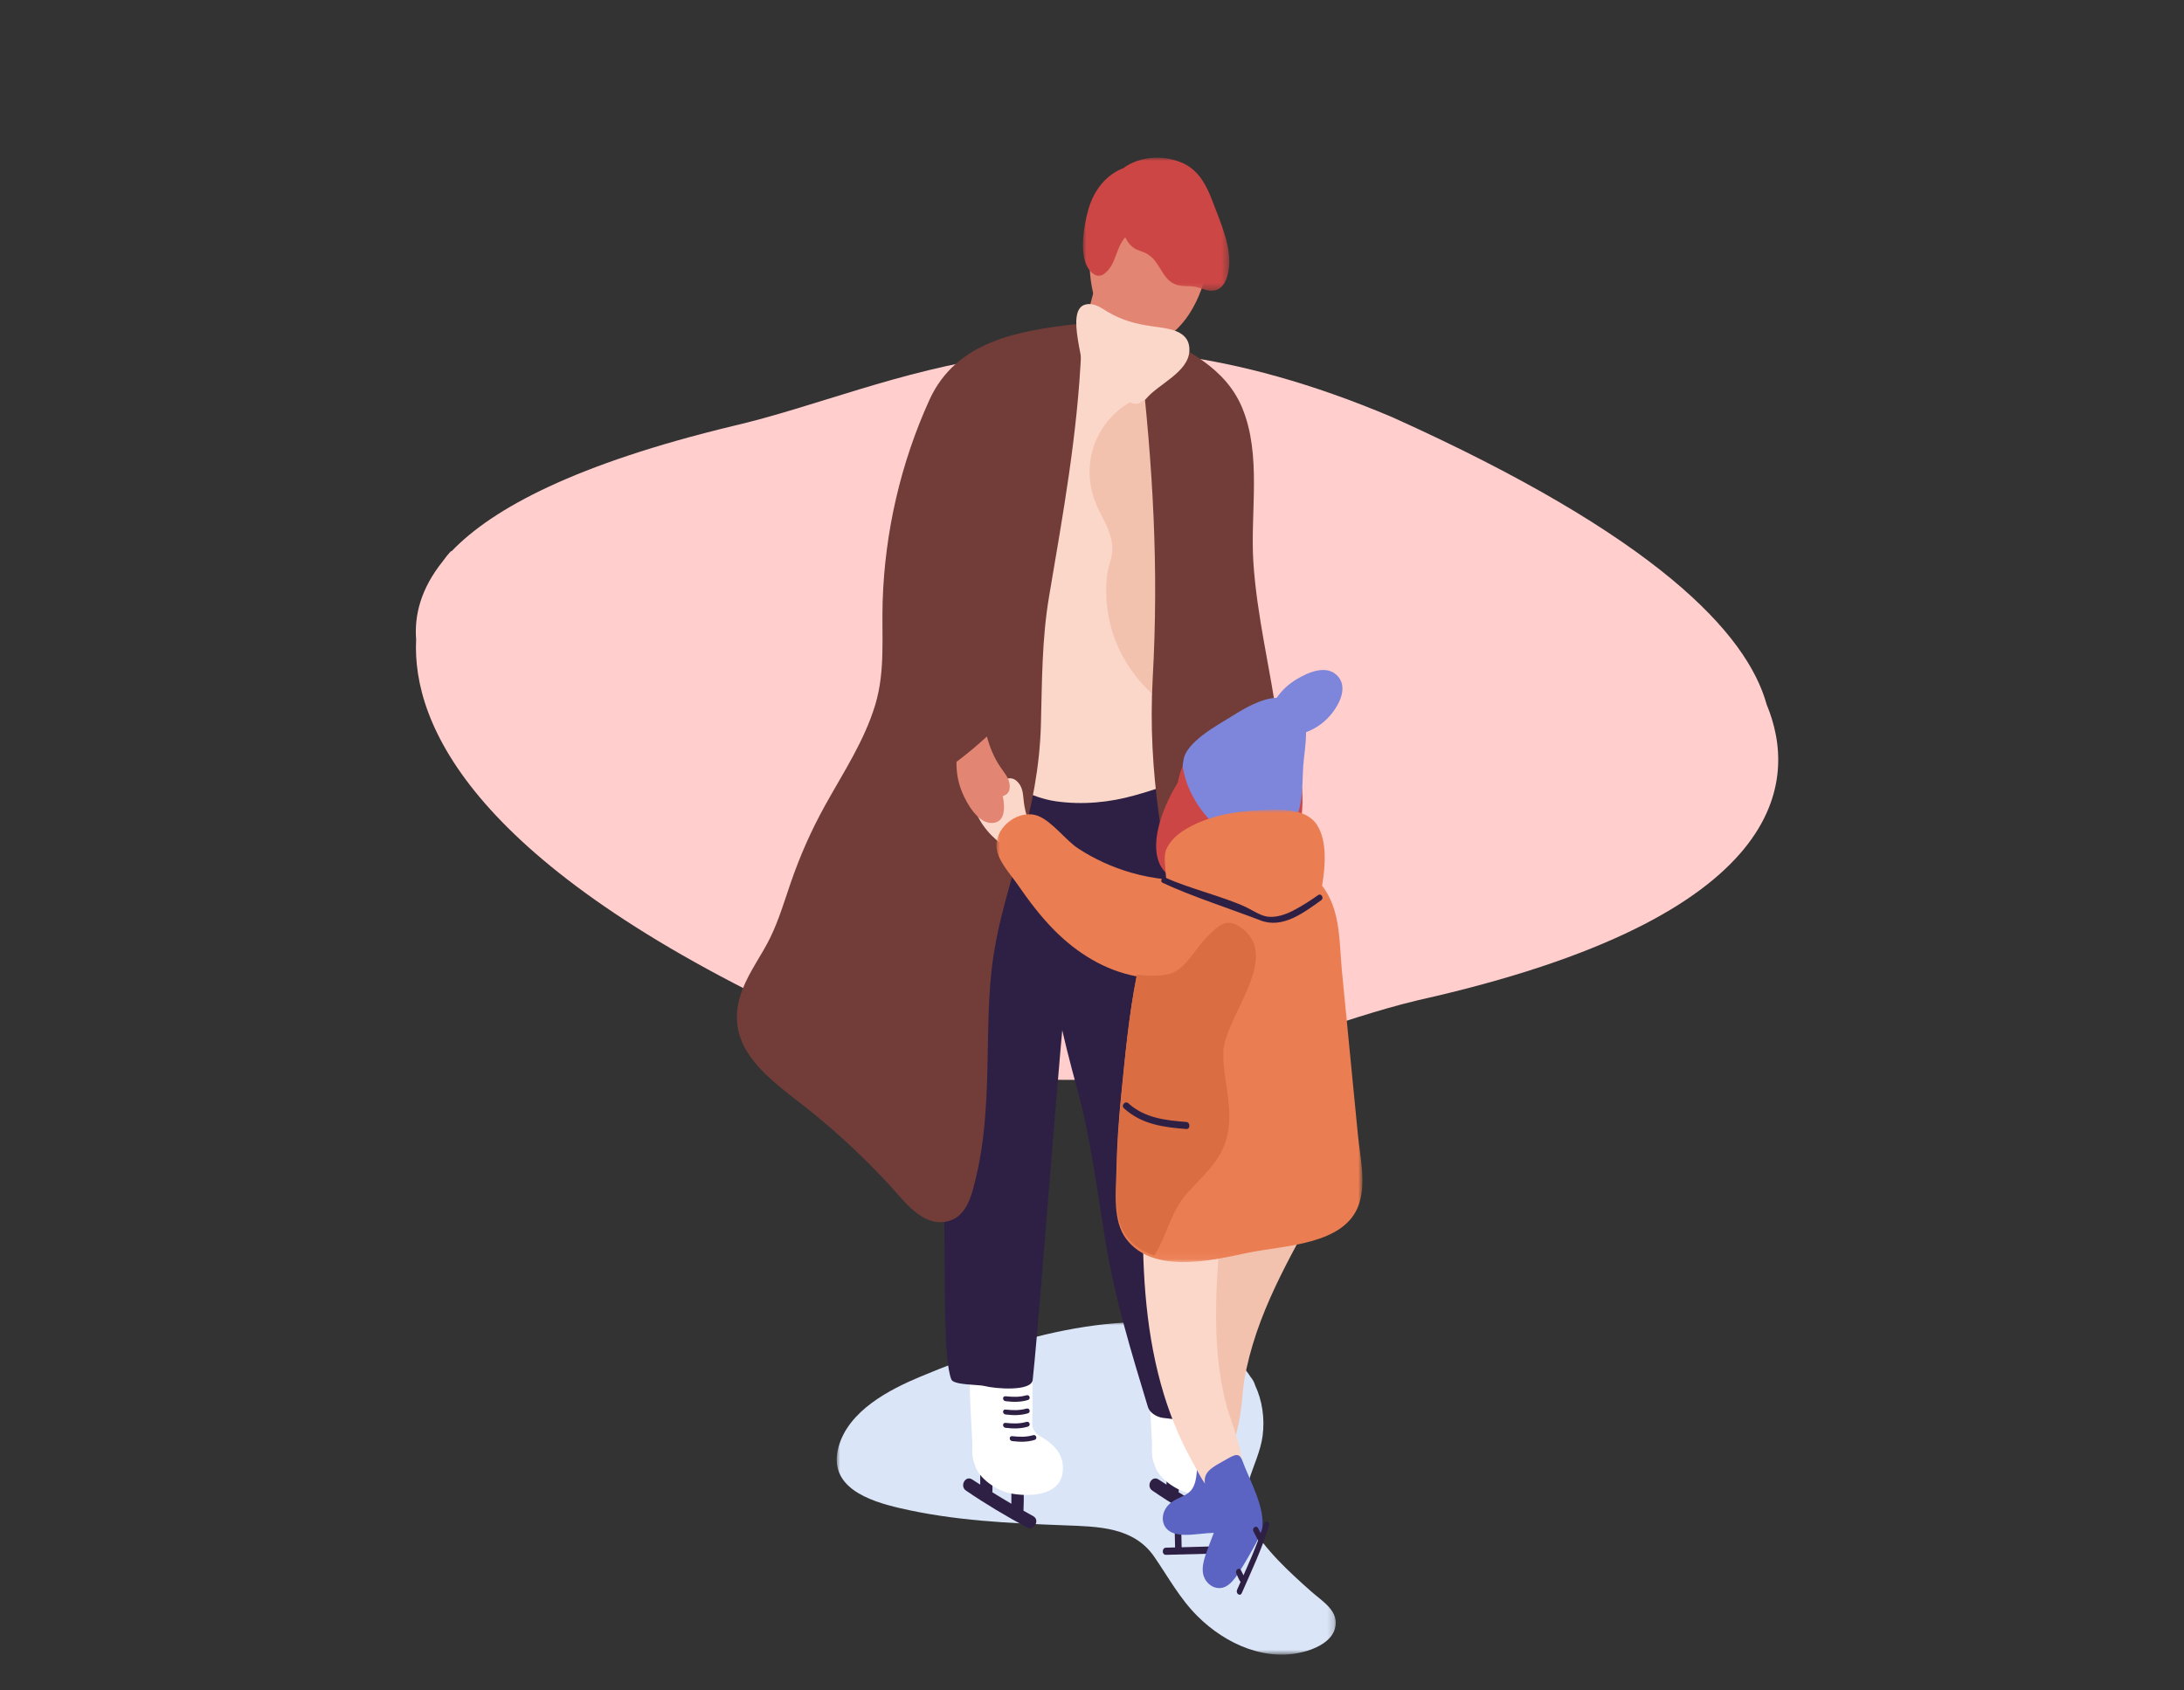
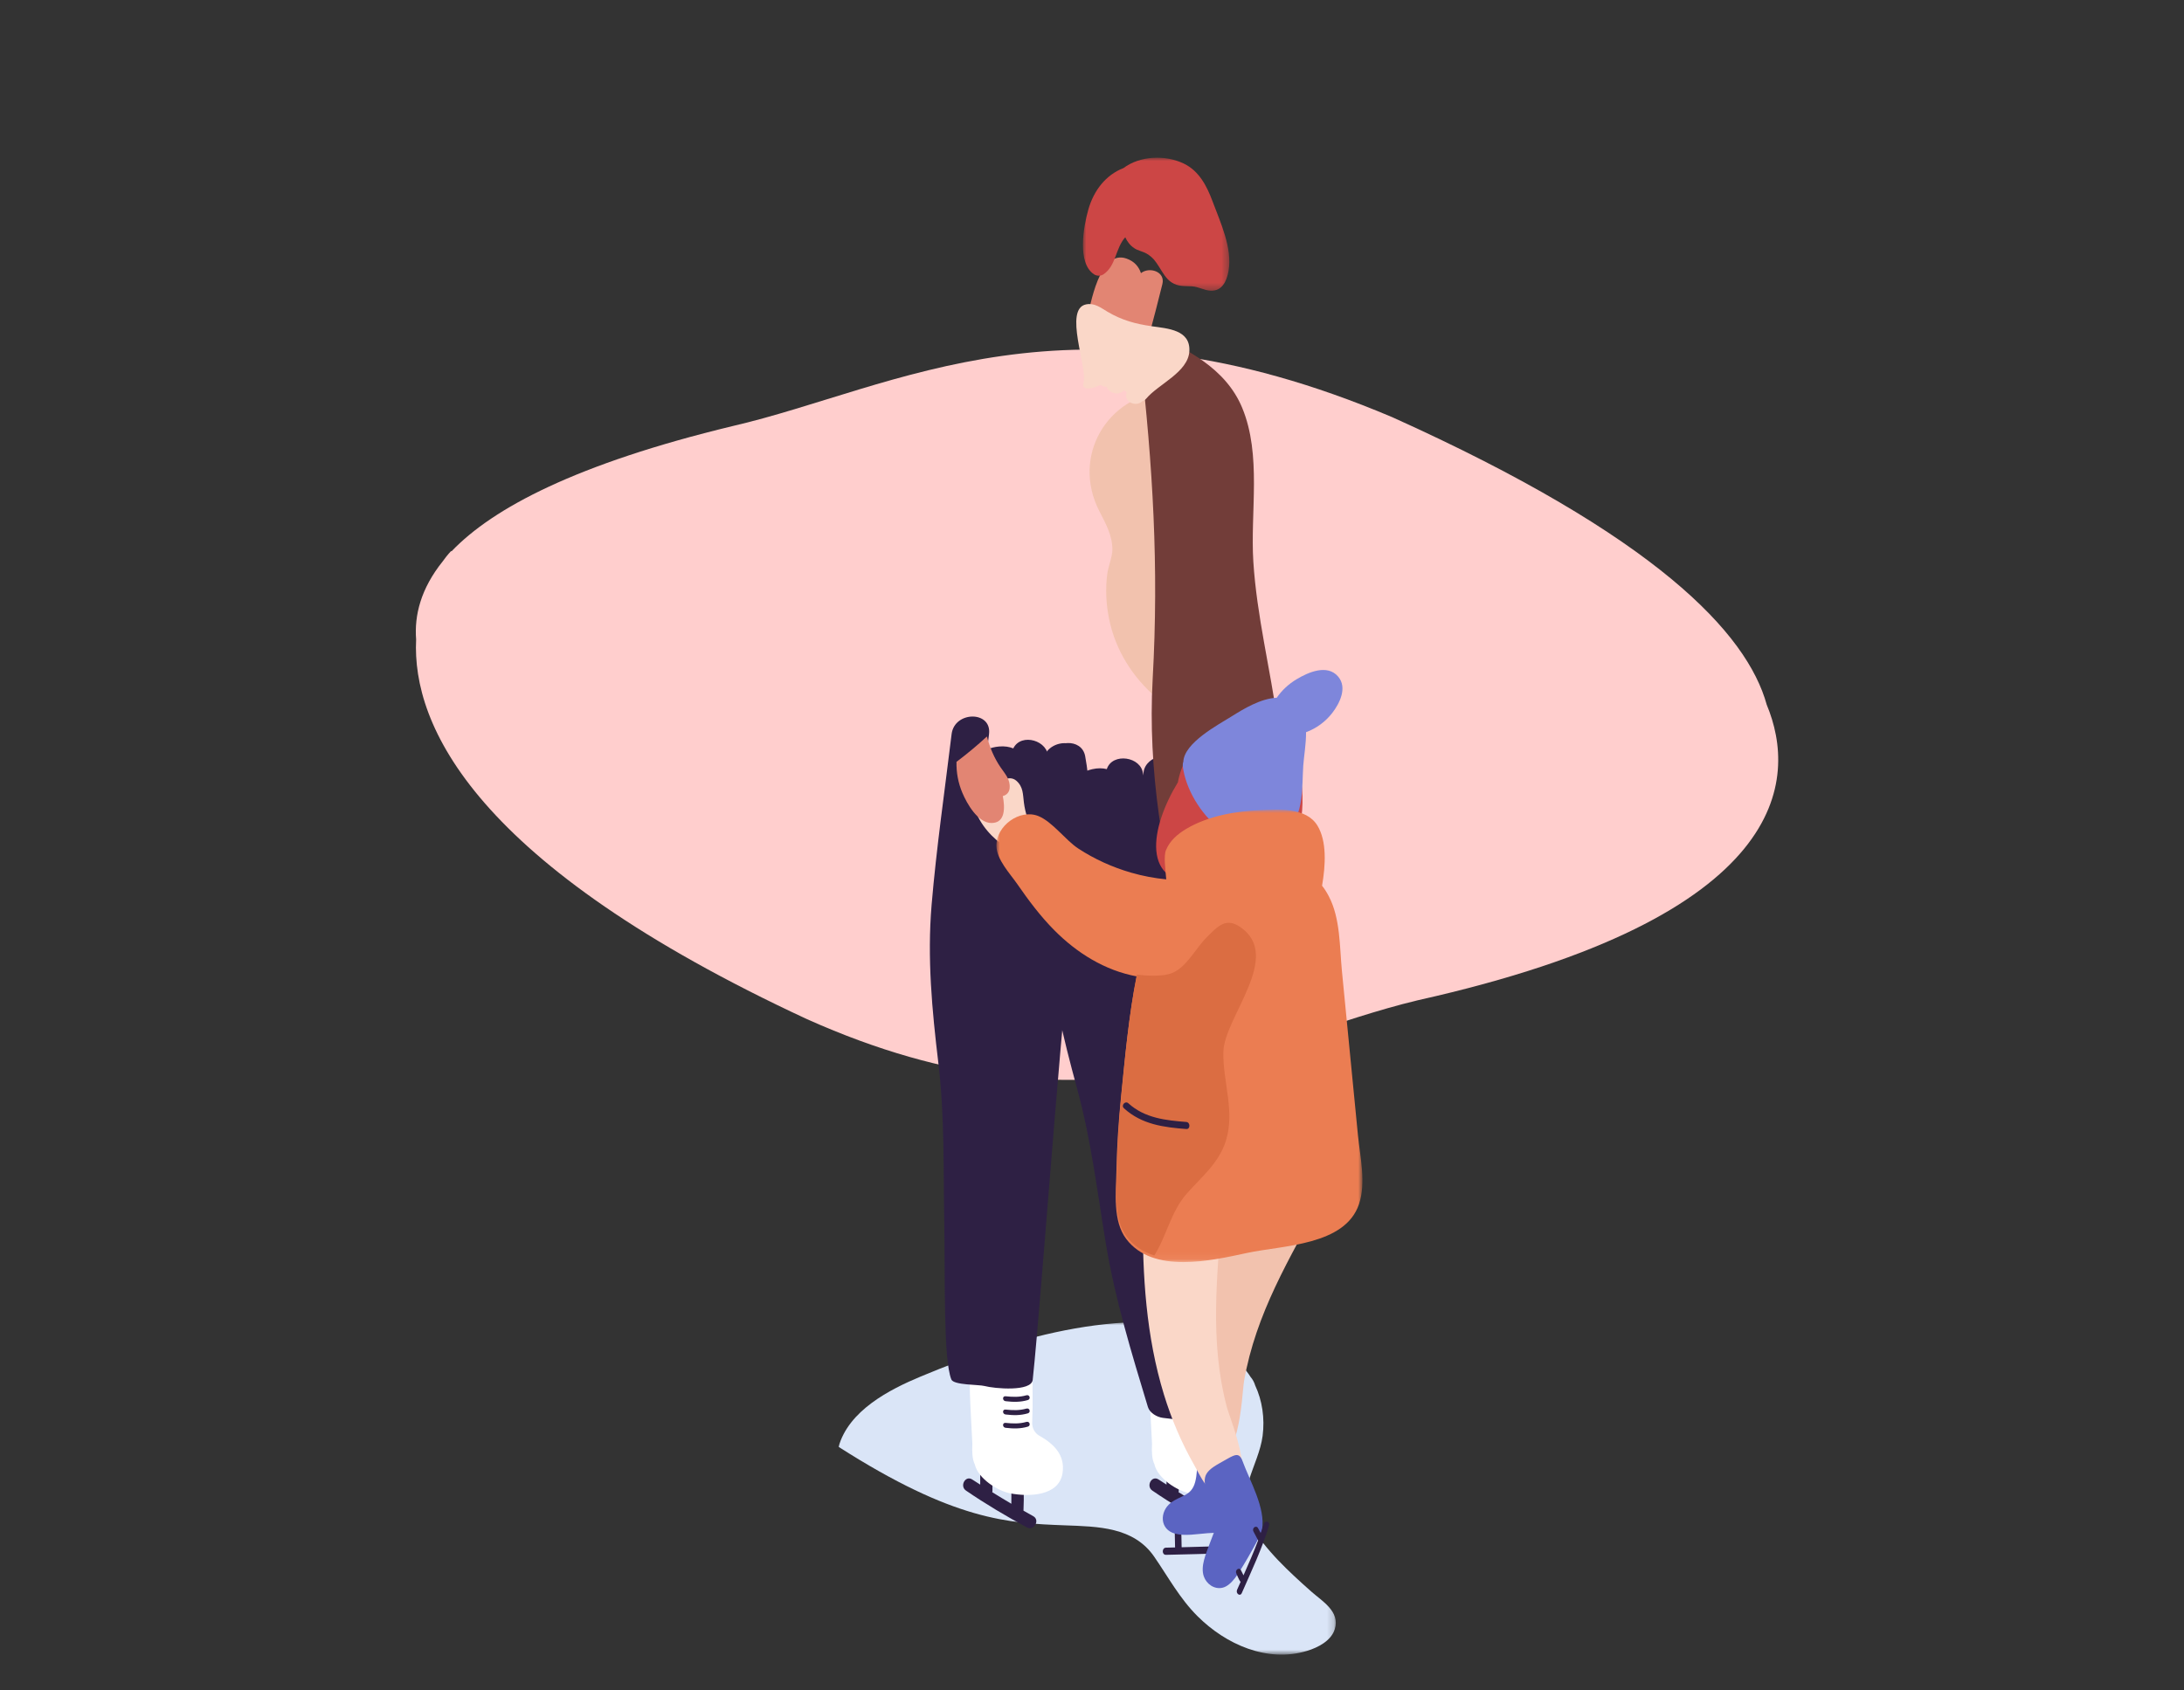
<svg xmlns="http://www.w3.org/2000/svg" xmlns:xlink="http://www.w3.org/1999/xlink" width="323px" height="250px" viewBox="0 0 323 250" version="1.1">
  <rect x="0" y="0" width="323" height="250" fill="#333333" stroke="none" />
  <title>Artboard</title>
  <defs>
    <rect id="path-1" x="0" y="0" width="267.538" height="235" />
    <polygon id="path-3" points="0 0 73.814 0 73.814 49.209 0 49.209" />
    <polygon id="path-5" points="0 0 54.13 0 54.13 66.925 0 66.925" />
    <polygon id="path-7" points="0 0 21.652 0 21.652 19.684 0 19.684" />
  </defs>
  <g id="Artboard" stroke="none" stroke-width="1" fill="none" fill-rule="evenodd">
    <g id="Image" transform="translate(28, 17)">
      <mask id="mask-2" fill="white">
        <use xlink:href="#path-1" />
      </mask>
      <g id="Mask" />
      <g id="people" mask="url(#mask-2)">
        <g transform="translate(23.5, 6.327)">
          <path d="M144.256,30.155 C186.093,39.239 202.209,50.516 207.247,60.243 C213.965,69.974 217.409,90.137 165.864,113.733 C143.793,124.236 123.463,144.985 78.114,135.259 C25.066,123.103 11.883,104.842 9.86,92.332 C8.849,88.916 8.959,84.856 11.307,80.201 C11.79,79.092 12.183,78.482 12.183,78.482 L12.277,78.47 C16.935,70.942 27.659,61.966 49.064,51.727 C71.685,41.16 93.116,20.241 144.256,30.155 Z" id="Combined-Shape" fill="#FFCECD" transform="translate(110.134, 82.672) rotate(12) translate(-110.134, -82.672) " />
          <g id="Group-3" stroke-width="1" fill="none" transform="translate(72.243, 172.233)">
            <mask id="mask-4" fill="white">
              <use xlink:href="#path-3" />
            </mask>
            <g id="Clip-2" />
-             <path d="M70.166,39.861 C67.016,37.058 63.243,33.629 61.192,29.891 C58.801,25.534 62.424,21.215 62.99,16.855 C63.328,14.261 62.935,11.611 61.888,9.38 C61.748,8.922 61.529,8.5 61.209,8.132 C60.511,7.031 59.628,6.078 58.569,5.348 C60.292,5.214 60.841,2.397 58.866,1.82 C43.253,-2.744 26.993,2.001 12.448,8.059 C7.774,10.006 1.765,13.11 0.276,18.471 C-1.383,24.444 4.796,26.478 9.291,27.525 C17.396,29.414 25.431,29.763 33.704,30.081 C38.636,30.27 43.911,30.299 46.961,34.728 C49.054,37.766 50.73,40.899 53.371,43.531 C57.546,47.692 63.68,50.448 69.576,48.65 C71.164,48.165 73.127,47.175 73.664,45.441 C74.476,42.818 71.805,41.32 70.166,39.861" id="Fill-1" fill="#DAE5F7" mask="url(#mask-4)" />
+             <path d="M70.166,39.861 C67.016,37.058 63.243,33.629 61.192,29.891 C58.801,25.534 62.424,21.215 62.99,16.855 C63.328,14.261 62.935,11.611 61.888,9.38 C61.748,8.922 61.529,8.5 61.209,8.132 C60.511,7.031 59.628,6.078 58.569,5.348 C60.292,5.214 60.841,2.397 58.866,1.82 C43.253,-2.744 26.993,2.001 12.448,8.059 C7.774,10.006 1.765,13.11 0.276,18.471 C17.396,29.414 25.431,29.763 33.704,30.081 C38.636,30.27 43.911,30.299 46.961,34.728 C49.054,37.766 50.73,40.899 53.371,43.531 C57.546,47.692 63.68,50.448 69.576,48.65 C71.164,48.165 73.127,47.175 73.664,45.441 C74.476,42.818 71.805,41.32 70.166,39.861" id="Fill-1" fill="#DAE5F7" mask="url(#mask-4)" />
          </g>
          <path d="M128.864,200.96 C128.379,200.697 127.904,200.417 127.424,200.146 C127.471,199.093 127.487,198.034 127.439,196.982 C127.384,195.766 125.633,195.75 125.638,196.982 C125.641,197.697 125.638,198.411 125.629,199.125 C124.681,198.566 123.738,197.996 122.802,197.414 C122.811,197.36 122.833,197.317 122.833,197.257 C122.841,196.112 122.84,194.967 122.832,193.823 C122.823,192.595 121.033,192.593 121.025,193.823 C121.019,194.646 121.022,195.469 121.024,196.292 C120.626,196.037 120.227,195.785 119.83,195.526 C118.836,194.878 117.948,196.508 118.919,197.173 C121.828,199.165 124.856,200.962 127.942,202.628 C128.987,203.192 129.913,201.529 128.864,200.96" id="Fill-4" fill="#2E2044" />
          <path d="M128.77,189.049 C128.081,188.663 127.692,187.888 127.727,187.077 C127.795,185.538 127.81,183.996 127.785,182.459 C127.766,181.274 127.947,179.62 126.916,178.794 C125.812,177.911 123.638,178.175 122.361,178.174 C121.215,178.173 120.46,178.298 119.643,178.728 C118.402,179.382 118.474,181.436 118.519,182.865 C118.58,184.831 118.86,189.692 118.877,190.226 C118.821,191.454 118.858,192.512 119.233,193.287 C119.729,195.42 122.637,197.233 124.497,197.589 C127.119,198.091 131.685,198.061 132.217,194.584 C132.633,191.865 130.861,190.222 128.77,189.049" id="Fill-6" fill="#FFFFFF" />
          <path d="M126.88,186.029 C125.822,186.328 124.868,186.286 123.788,186.175 C123.292,186.124 123.304,186.844 123.788,186.901 C124.934,187.038 125.969,187.061 127.086,186.733 C127.561,186.594 127.36,185.893 126.88,186.029" id="Fill-8" fill="#2E2044" />
          <path d="M126.88,185.045 C125.822,185.344 124.868,185.302 123.788,185.191 C123.292,185.139 123.304,185.86 123.788,185.917 C124.934,186.054 125.969,186.077 127.086,185.749 C127.561,185.61 127.36,184.909 126.88,185.045" id="Fill-10" fill="#2E2044" />
          <path d="M126.88,183.076 C125.822,183.376 124.868,183.334 123.788,183.222 C123.292,183.171 123.304,183.891 123.788,183.949 C124.934,184.085 125.969,184.108 127.086,183.78 C127.561,183.641 127.36,182.94 126.88,183.076" id="Fill-12" fill="#2E2044" />
          <path d="M127.864,188.982 C126.806,189.281 125.852,189.239 124.772,189.127 C124.276,189.076 124.288,189.796 124.772,189.854 C125.918,189.99 126.953,190.014 128.07,189.686 C128.545,189.546 128.345,188.846 127.864,188.982" id="Fill-14" fill="#2E2044" />
          <path d="M101.307,200.96 C100.822,200.697 100.347,200.417 99.867,200.146 C99.914,199.093 99.93,198.034 99.882,196.982 C99.827,195.766 98.076,195.75 98.08,196.982 C98.083,197.697 98.081,198.411 98.072,199.125 C97.124,198.566 96.181,197.996 95.245,197.414 C95.253,197.36 95.276,197.317 95.276,197.257 C95.283,196.112 95.282,194.967 95.275,193.823 C95.266,192.595 93.476,192.593 93.468,193.823 C93.462,194.646 93.464,195.469 93.467,196.292 C93.069,196.037 92.669,195.785 92.273,195.526 C91.278,194.878 90.391,196.508 91.361,197.173 C94.27,199.165 97.298,200.962 100.384,202.628 C101.43,203.192 102.355,201.529 101.307,200.96" id="Fill-16" fill="#2E2044" />
          <path d="M102.197,189.049 C101.508,188.663 101.119,187.888 101.154,187.077 C101.222,185.538 101.237,183.996 101.212,182.459 C101.193,181.274 101.374,179.62 100.342,178.794 C99.239,177.911 97.065,178.175 95.788,178.174 C94.642,178.173 93.887,178.298 93.07,178.728 C91.829,179.382 91.901,181.436 91.946,182.864 C92.007,184.831 92.286,189.692 92.304,190.226 C92.248,191.454 92.285,192.512 92.66,193.287 C93.156,195.42 96.064,197.233 97.924,197.589 C100.546,198.091 105.112,198.061 105.644,194.584 C106.06,191.865 104.288,190.222 102.197,189.049" id="Fill-18" fill="#FFFFFF" />
          <path d="M108.991,88.536 C108.481,85.766 104.33,86.116 103.628,88.552 C103.58,88.718 103.535,88.887 103.488,89.054 C103.492,88.976 103.498,88.899 103.502,88.822 C103.654,86.244 99.53,84.994 98.359,87.383 C97.757,87.139 97.057,87.029 96.245,87.103 C95.6,87.161 95.022,87.314 94.494,87.536 C94.587,86.778 94.68,86.019 94.772,85.257 C95.19,81.783 89.653,81.832 89.236,85.273 C88.219,93.672 86.993,102.082 86.28,110.513 C85.613,118.411 86.34,126.077 87.276,133.915 C88.216,141.784 88.008,149.484 88.15,157.378 C88.301,165.737 87.989,177.736 89.199,180.739 C89.541,181.59 93.252,181.479 94.094,181.703 C95.596,182.101 101.04,182.577 101.231,180.796 C102.604,167.988 106.063,117.544 107.768,109.895 C109.393,102.602 110.356,95.965 108.991,88.536" id="Fill-20" fill="#2E2044" />
          <path d="M122.996,90.123 C122.087,87.469 117.982,88.382 117.63,90.874 C117.606,91.044 117.586,91.216 117.563,91.386 C117.556,91.31 117.551,91.233 117.544,91.157 C117.325,88.601 113.016,87.937 112.189,90.446 C111.551,90.289 110.835,90.277 110.032,90.461 C109.395,90.606 108.838,90.837 108.342,91.127 C108.326,90.368 108.309,89.609 108.291,88.848 C108.21,85.374 102.674,86.181 102.753,89.622 C102.945,98.022 102.93,106.46 103.432,114.849 C103.902,122.707 105.734,130.145 107.801,137.725 C109.876,145.335 110.777,152.935 112.057,160.679 C113.412,168.878 115.86,176.861 118.27,184.815 C118.533,185.687 119.615,186.315 120.49,186.419 C122.05,186.605 123.61,186.791 125.171,186.977 C126.92,187.185 128.636,185.645 128.299,183.896 C125.119,167.389 124.815,151.199 125.308,134.476 C125.537,126.716 124.246,119.05 124.85,111.295 C125.426,103.9 125.434,97.242 122.996,90.123" id="Fill-22" fill="#2E2044" />
-           <path d="M126.179,82.252 C125.365,81.721 124.461,81.425 123.503,81.283 C125.406,76.872 125.087,71.334 124.813,66.847 C124.788,66.431 124.65,66.068 124.446,65.758 C124.623,61.676 124.712,57.59 124.587,53.505 C124.431,48.437 124.645,42.207 121.667,37.767 C122.1,37.142 122.266,36.331 121.886,35.482 C120.023,31.311 110.392,22.336 106.26,28.902 C103.836,32.755 103.641,39.621 103.001,43.996 C102.417,47.986 102.034,51.99 101.799,56.005 C99.675,61.305 98.336,66.775 97.3,72.359 C96.435,77.017 95.333,81.682 96.055,86.397 C96.027,86.77 96.097,87.144 96.275,87.488 C96.119,87.446 95.965,87.402 95.805,87.364 C92.894,86.662 91.665,90.927 94.566,91.689 C98.127,92.624 100.899,94.674 104.682,95.211 C108.599,95.767 112.564,95.39 116.355,94.32 C119.417,93.456 127.664,91.164 125.793,87.177 C126.447,86.504 126.964,85.725 127.262,84.811 C127.59,83.806 127.028,82.805 126.179,82.252" id="Fill-24" fill="#FAD7C8" />
          <path d="M123.252,67.593 C122.647,63.397 122.376,59.139 122.382,54.901 C122.389,49.54 124.471,43.714 119.971,40.018 C120.312,39.934 120.665,39.866 121.042,39.827 C124.493,39.472 124.554,34.131 121.042,34.461 C112.099,35.302 106.978,44.238 111.071,52.254 C111.991,54.057 113.009,55.833 113.016,57.96 C113.019,59.027 112.399,60.47 112.256,61.593 C111.973,63.812 112.082,66.02 112.523,68.21 C113.452,72.825 116.013,76.896 119.613,79.954 C121.525,81.578 124.036,80.391 124.305,78.044 C124.714,74.491 123.757,71.094 123.252,67.593" id="Fill-26" fill="#F2C2AE" />
-           <path d="M107.721,24.611 C99.107,25.584 89.912,27.128 85.956,35.83 C81.71,45.171 79.355,55.373 79.037,65.665 C78.878,70.804 79.452,75.873 77.96,80.876 C76.353,86.264 73.186,90.999 70.499,95.862 C68.471,99.532 66.821,103.261 65.451,107.234 C64.518,109.941 63.704,112.708 62.458,115.291 C61.196,117.905 59.419,120.232 58.346,122.943 C54.797,131.902 62.924,136.608 68.792,141.384 C72.826,144.667 76.626,148.256 80.158,152.095 C82.226,154.343 84.797,157.984 88.316,157.409 C91.529,156.885 92.231,153.386 92.888,150.639 C94.077,145.669 94.368,140.513 94.515,135.419 C94.684,129.583 94.558,123.69 95.45,117.905 C96.282,112.509 97.959,107.305 99.417,102.064 C101.085,96.07 102.276,90.144 102.444,83.901 C102.616,77.497 102.578,71.267 103.649,64.922 C105.726,52.628 107.867,40.906 108.419,28.366 C108.441,27.857 109.263,24.437 107.721,24.611" id="Fill-28" fill="#723D39" />
          <path d="M133.861,59.778 C133.393,52.408 135.119,44.006 132.209,36.991 C129.771,31.115 123.912,28.199 118.329,25.759 C117.865,25.556 117.417,25.55 117.016,25.661 C115.936,25.414 116.974,27.767 117.13,29.137 C118.997,45.605 119.901,60.481 118.975,77.079 C118.212,90.778 120.534,103.695 123.881,116.739 C124.145,120.047 124.629,123.241 126.607,126.089 C127.56,127.461 129.418,127.135 130.008,125.652 C131.208,122.639 130.936,119.141 130.819,115.881 C131.326,116.041 131.874,116.001 132.323,115.775 C132.986,117.522 136.034,117.354 135.918,115.204 C135.777,112.599 135.636,109.994 135.495,107.389 C141.955,91.677 134.874,75.736 133.861,59.778" id="Fill-30" fill="#723D39" />
          <path d="M129.839,205.379 C127.644,205.431 125.449,205.494 123.255,205.558 C123.243,204.79 123.227,204.022 123.209,203.255 C123.193,202.574 122.225,202.571 122.237,203.255 C122.25,204.031 122.265,204.808 122.285,205.584 C121.835,205.598 121.386,205.606 120.936,205.62 C120.314,205.64 120.31,206.693 120.936,206.679 C123.904,206.615 126.871,206.534 129.839,206.445 C130.465,206.426 130.468,205.364 129.839,205.379" id="Fill-32" fill="#2E2044" />
          <path d="M132.256,193.112 C132.226,192 130.813,191.449 130.016,191.927 C129.628,191.439 128.92,191.23 128.343,191.451 C128.327,190.691 128.312,189.961 128.338,189.293 C128.405,187.537 125.655,187.548 125.567,189.293 C125.466,191.307 125.769,193.943 125.262,195.891 C124.699,198.054 123.078,197.859 121.638,198.995 C119.979,200.303 119.993,202.915 122.266,203.539 C123.734,203.943 125.592,203.587 127.088,203.477 C128.278,203.39 130.02,203.472 130.993,202.602 C131.868,201.82 131.914,200.546 132.031,199.478 C132.262,197.361 132.314,195.24 132.256,193.112" id="Fill-34" fill="#5B64C2" />
-           <path d="M120.702,4.275 C125.95,5.569 127.433,8.841 127.354,13.39 C127.279,17.742 125.211,23.644 121.409,26.288 C117.996,28.662 113.385,27.636 111.495,23.795 C109.228,19.186 109.05,13.127 110.911,8.668 C112.093,5.838 115.245,2.93 120.702,4.275" id="Fill-36" fill="#E28573" />
          <path d="M109.201,24.175 C109.751,21.862 111.079,13.528 115.087,14.918 C116.253,15.323 116.914,16.099 117.242,17.078 C118.481,16.095 120.873,16.837 120.409,18.698 C119.774,21.242 119.132,23.784 118.441,26.314 C117.987,27.977 117.525,29.789 115.59,30.363 C114.058,30.817 110.972,30.154 109.694,29.261 C107.988,28.068 108.813,25.806 109.201,24.175" id="Fill-38" fill="#E28573" />
          <path d="M99.248,101.756 C99.377,101.901 99.526,102.003 99.685,102.068 C100.754,102.565 102.372,101.23 101.538,100.194 C101.53,100.178 101.527,100.164 101.519,100.148 C100.713,98.646 100.136,97.055 99.927,95.384 C99.775,94.17 99.841,93.069 98.814,92.17 C98.32,91.737 97.676,91.713 97.168,91.965 C96.26,90.525 94.661,88.652 92.933,90.06 C91.294,91.394 92.015,94.579 92.6,96.233 C93.469,98.689 95.18,100.655 97.467,102.119 C98.207,102.593 98.883,102.294 99.248,101.756" id="Fill-40" fill="#FAD7C8" />
          <path d="M139.055,87.002 C136.096,82.896 130.39,82.697 126.607,85.703 C124.508,87.369 123.181,89.805 122.701,92.405 C118.651,99.035 117.012,107.825 126.427,107.25 C131.292,106.953 137.274,107.198 139.742,102.097 C141.684,98.086 141.723,90.704 139.055,87.002" id="Fill-42" fill="#CC4645" />
          <path d="M146.422,76.781 C144.806,74.852 141.949,76.132 140.228,77.172 C139.074,77.869 138.074,78.792 137.32,79.891 C134.972,79.986 132.395,81.549 130.669,82.634 C128.687,83.88 123.621,86.539 123.507,89.364 C123.355,89.746 123.43,90.165 123.524,90.659 C124.812,97.395 132.705,104.925 138.837,99.532 C141.365,97.308 141.041,93.037 141.241,89.976 C141.329,88.624 141.669,86.755 141.657,84.986 C143.175,84.433 144.544,83.421 145.538,82.135 C146.632,80.717 147.782,78.404 146.422,76.781" id="Fill-44" fill="#7E86DB" />
          <path d="M132.489,180.976 C134.218,170.984 139.232,162.78 143.98,153.996 C144.523,152.991 142.871,152.349 142.332,153.343 C142.199,153.589 142.061,153.834 141.926,154.08 C141.85,154.023 141.768,153.979 141.678,153.946 C141.715,153.854 141.752,153.762 141.789,153.671 C142.163,152.731 140.866,152.015 140.255,152.809 C139.693,153.538 139.141,154.274 138.597,155.014 C138.941,154.232 139.285,153.451 139.63,152.669 C140.026,151.77 138.598,150.924 138.095,151.807 C138.049,151.888 138.005,151.969 137.959,152.05 C137.735,151.634 137.24,151.391 136.827,151.609 C136.68,150.908 135.763,150.409 135.288,151.178 C135.178,151.357 135.074,151.538 134.965,151.718 C134.811,151.524 134.584,151.403 134.333,151.387 C134.429,151.179 134.521,150.969 134.617,150.76 C135.091,149.731 133.462,149.091 132.987,150.115 C129.241,158.201 126.023,166.617 124.859,175.51 C124.372,179.237 124.261,183.024 124.601,186.769 C124.762,188.535 124.617,191.671 126.604,192.576 C131.935,195.005 132.124,183.092 132.489,180.976" id="Fill-46" fill="#F2C2AE" />
          <path d="M129.928,184.768 C127.351,174.922 128.538,165.334 129.239,155.326 C129.32,154.182 127.533,154.287 127.453,155.42 C127.433,155.7 127.409,155.982 127.387,156.263 C127.293,156.243 127.2,156.237 127.103,156.244 C127.099,156.145 127.095,156.046 127.09,155.947 C127.043,154.933 125.552,154.821 125.322,155.801 C125.11,156.703 124.909,157.605 124.717,158.509 C124.708,157.651 124.699,156.793 124.689,155.936 C124.678,154.949 123.014,154.774 122.92,155.79 C122.911,155.883 122.905,155.976 122.896,156.069 C122.517,155.783 121.961,155.768 121.672,156.14 C121.245,155.562 120.194,155.49 120.079,156.39 C120.052,156.6 120.032,156.809 120.006,157.019 C119.785,156.906 119.525,156.89 119.288,156.981 C119.289,156.751 119.286,156.52 119.288,156.29 C119.294,155.151 117.53,155.25 117.521,156.382 C117.45,165.333 118.001,174.363 120.639,182.97 C121.744,186.577 123.221,190.081 125.095,193.358 C125.978,194.903 127.152,197.827 129.356,197.822 C135.266,197.809 130.474,186.853 129.928,184.768" id="Fill-48" fill="#FAD7C8" />
          <g id="Group-52" stroke-width="1" fill="none" transform="translate(95.863, 96.45)">
            <mask id="mask-6" fill="white">
              <use xlink:href="#path-5" />
            </mask>
            <g id="Clip-51" />
            <path d="M53.468,48.141 L52.284,36.008 C51.89,31.964 51.495,27.92 51.1,23.875 C50.748,20.269 50.884,16.083 49.151,12.794 C48.829,12.182 48.509,11.674 48.161,11.25 C48.691,8.178 48.879,4.655 47.478,2.355 C45.806,-0.39 41.681,-0.025 39.079,0.069 C35.462,0.198 31.311,0.911 28.079,2.837 C26.866,3.56 25.672,4.533 25.08,5.978 C24.707,6.889 25.002,8.793 25.116,10.306 C23.378,10.137 21.643,9.812 19.921,9.315 C17.161,8.517 14.515,7.32 12.112,5.749 C10.23,4.519 8.273,1.766 6.188,0.936 C3.461,-0.15 -0.057,2.383 0.001,5.369 C0.04,7.397 2.019,9.457 3.101,11.024 C4.751,13.412 6.507,15.758 8.555,17.825 C11.886,21.186 16.04,23.793 20.749,24.659 C19.56,30.562 19.002,36.775 18.422,42.559 C18.055,46.216 17.812,49.891 17.745,53.566 C17.689,56.665 17.179,60.84 19.206,63.511 C23.171,68.737 31.801,66.702 37.088,65.568 C42.352,64.439 51.551,64.482 53.619,58.365 C54.698,55.172 53.785,51.39 53.468,48.141" id="Fill-50" fill="#EB7D52" mask="url(#mask-6)" />
          </g>
          <path d="M132.279,192.855 C131.975,192.028 131.642,191.709 130.841,192.054 C130.679,192.076 129.02,193.043 128.849,193.138 C126.268,194.587 126.338,195.381 127.233,198.308 C127.626,199.591 128.087,200.876 128.562,202.148 C128.138,203.111 127.739,204.085 127.384,205.077 C126.883,206.478 126.009,208.356 126.536,209.868 C126.933,211.007 128.092,211.823 129.299,211.546 C130.689,211.228 131.745,209.24 132.444,208.129 C132.81,207.547 135.015,203.786 135.152,202.96 C135.687,199.742 133.35,195.768 132.279,192.855" id="Fill-53" fill="#5B64C2" />
          <path d="M135.422,202.089 C135.276,202.558 135.114,203.016 134.953,203.476 C134.824,203.231 134.696,202.987 134.565,202.744 C134.285,202.227 133.609,202.703 133.884,203.236 C134.108,203.671 134.338,204.102 134.566,204.534 C134.568,204.536 134.569,204.537 134.57,204.539 C133.908,206.3 133.163,208.012 132.404,209.716 C132.371,209.645 132.341,209.581 132.331,209.56 C132.233,209.363 132.135,209.165 132.036,208.968 C131.767,208.438 131.091,208.919 131.353,209.462 C131.527,209.82 131.715,210.36 131.974,210.687 C131.802,211.072 131.63,211.456 131.461,211.842 C131.216,212.4 131.906,212.899 132.151,212.34 C133.586,209.064 135.118,205.843 136.187,202.35 C136.368,201.758 135.603,201.506 135.422,202.089" id="Fill-55" fill="#2E2044" />
          <path d="M94.461,85.634 C94.46,85.63 94.459,85.627 94.457,85.624 C93.021,86.95 91.521,88.196 89.961,89.371 C89.924,90.928 90.199,92.472 90.831,93.962 C91.51,95.563 93.1,98.399 95.115,98.419 C97.24,98.439 97.122,96.063 96.808,94.429 C97.327,94.313 97.759,93.907 97.818,93.283 C97.942,91.986 97.173,91.195 96.482,90.187 C95.53,88.801 94.887,87.253 94.461,85.634" id="Fill-57" fill="#E28573" />
          <path d="M118.856,24.937 C116.42,24.588 114.413,24.042 112.284,22.784 C111.293,22.198 110.379,21.455 109.13,21.7 C105.779,22.358 109.341,31.048 108.753,33.206 C108.324,34.783 110.536,33.983 111.264,33.594 C111.528,33.802 111.84,33.896 112.154,33.878 C112.311,34.242 112.565,34.536 112.959,34.718 C113.562,34.999 114.314,34.926 114.73,34.383 C114.851,34.501 114.984,34.602 115.135,34.675 C115.126,34.703 115.117,34.731 115.109,34.758 C114.665,36.19 116.562,36.912 117.428,36.03 C117.632,35.967 117.834,35.848 118.02,35.642 C119.816,33.484 124.241,31.742 124.399,28.608 C124.558,25.46 121.203,25.274 118.856,24.937" id="Fill-59" fill="#FAD7C8" />
          <path d="M100.307,187.013 C99.249,187.313 98.294,187.27 97.215,187.159 C96.719,187.108 96.731,187.828 97.215,187.886 C98.361,188.022 99.396,188.045 100.513,187.717 C100.988,187.578 100.787,186.877 100.307,187.013" id="Fill-61" fill="#2E2044" />
          <path d="M100.307,185.045 C99.249,185.344 98.295,185.302 97.215,185.191 C96.719,185.139 96.731,185.86 97.215,185.917 C98.361,186.054 99.396,186.077 100.513,185.749 C100.988,185.61 100.787,184.909 100.307,185.045" id="Fill-63" fill="#2E2044" />
          <path d="M97.215,183.222 C96.719,183.171 96.731,183.891 97.215,183.949 C98.361,184.085 99.396,184.108 100.513,183.78 C100.988,183.641 100.787,182.94 100.307,183.076 C99.249,183.376 98.295,183.334 97.215,183.222 Z" id="Fill-65" fill="#2E2044" />
-           <path d="M101.291,188.982 C100.233,189.281 99.279,189.239 98.199,189.127 C97.703,189.076 97.715,189.796 98.199,189.854 C99.345,189.99 100.38,190.014 101.497,189.686 C101.972,189.546 101.772,188.846 101.291,188.982" id="Fill-67" fill="#2E2044" />
          <g id="Group-71" stroke-width="1" fill="none" transform="translate(108.657, 0)">
            <mask id="mask-8" fill="white">
              <use xlink:href="#path-7" />
            </mask>
            <g id="Clip-70" />
            <path d="M19.172,6.457 C18.317,4.155 17.164,1.955 14.929,0.876 C12.13,-0.475 8.412,-0.271 5.987,1.541 C3.4,2.546 1.608,4.828 0.801,7.671 C0.078,10.215 -0.897,15.6 1.66,17.264 C2.055,17.521 2.631,17.528 3.025,17.264 C4.925,15.995 4.773,13.45 6.259,11.77 C6.545,12.389 6.949,12.946 7.572,13.375 C8.147,13.771 8.914,13.864 9.509,14.242 C10.414,14.818 10.737,15.316 11.311,16.219 C11.823,17.026 12.279,17.89 13.083,18.429 C14.084,19.1 15.003,18.961 16.114,19.028 C17.091,19.087 17.969,19.635 18.86,19.68 C20.549,19.766 21.257,18.336 21.536,16.749 C22.129,13.364 20.314,9.533 19.172,6.457" id="Fill-69" fill="#CC4645" mask="url(#mask-8)" />
          </g>
          <path d="M131.866,113.766 C129.761,112.365 128.583,113.714 126.915,115.379 C125.341,116.95 124.014,119.701 121.917,120.583 C119.985,121.395 116.371,120.794 116.632,120.843 C115.462,126.728 114.913,132.923 114.341,138.69 C113.98,142.336 113.741,146.001 113.675,149.665 C113.619,152.755 113.117,156.917 115.113,159.581 C116.186,161.013 117.612,161.884 119.215,162.391 C121.038,159.51 121.666,155.918 123.986,153.28 C126.188,150.775 128.753,148.751 129.794,145.451 C131.179,141.062 129.34,136.729 129.425,132.301 C129.523,127.174 138.358,118.089 131.866,113.766" id="Fill-72" fill="#DB6D42" />
-           <path d="M139.751,111.377 C138.627,111.961 137.235,112.443 135.924,112.269 C134.923,112.135 133.652,111.278 132.729,110.844 C129.528,109.342 124.13,108.022 120.924,106.527 C120.403,106.285 119.944,107.029 120.468,107.276 C124.511,109.188 130.744,111.217 134.925,112.831 C138.199,114.096 141.348,111.666 143.894,109.845 C144.358,109.513 143.906,108.754 143.434,109.09 C142.256,109.929 141.043,110.706 139.751,111.377 Z" id="Fill-74" fill="#2E2044" />
          <path d="M123.956,142.647 C120.94,142.405 117.813,142.098 115.376,139.88 C114.917,139.463 114.258,140.188 114.72,140.613 C117.352,143.032 120.669,143.438 123.956,143.69 C124.556,143.736 124.552,142.695 123.956,142.647" id="Fill-76" fill="#2E2044" />
        </g>
      </g>
    </g>
  </g>
</svg>